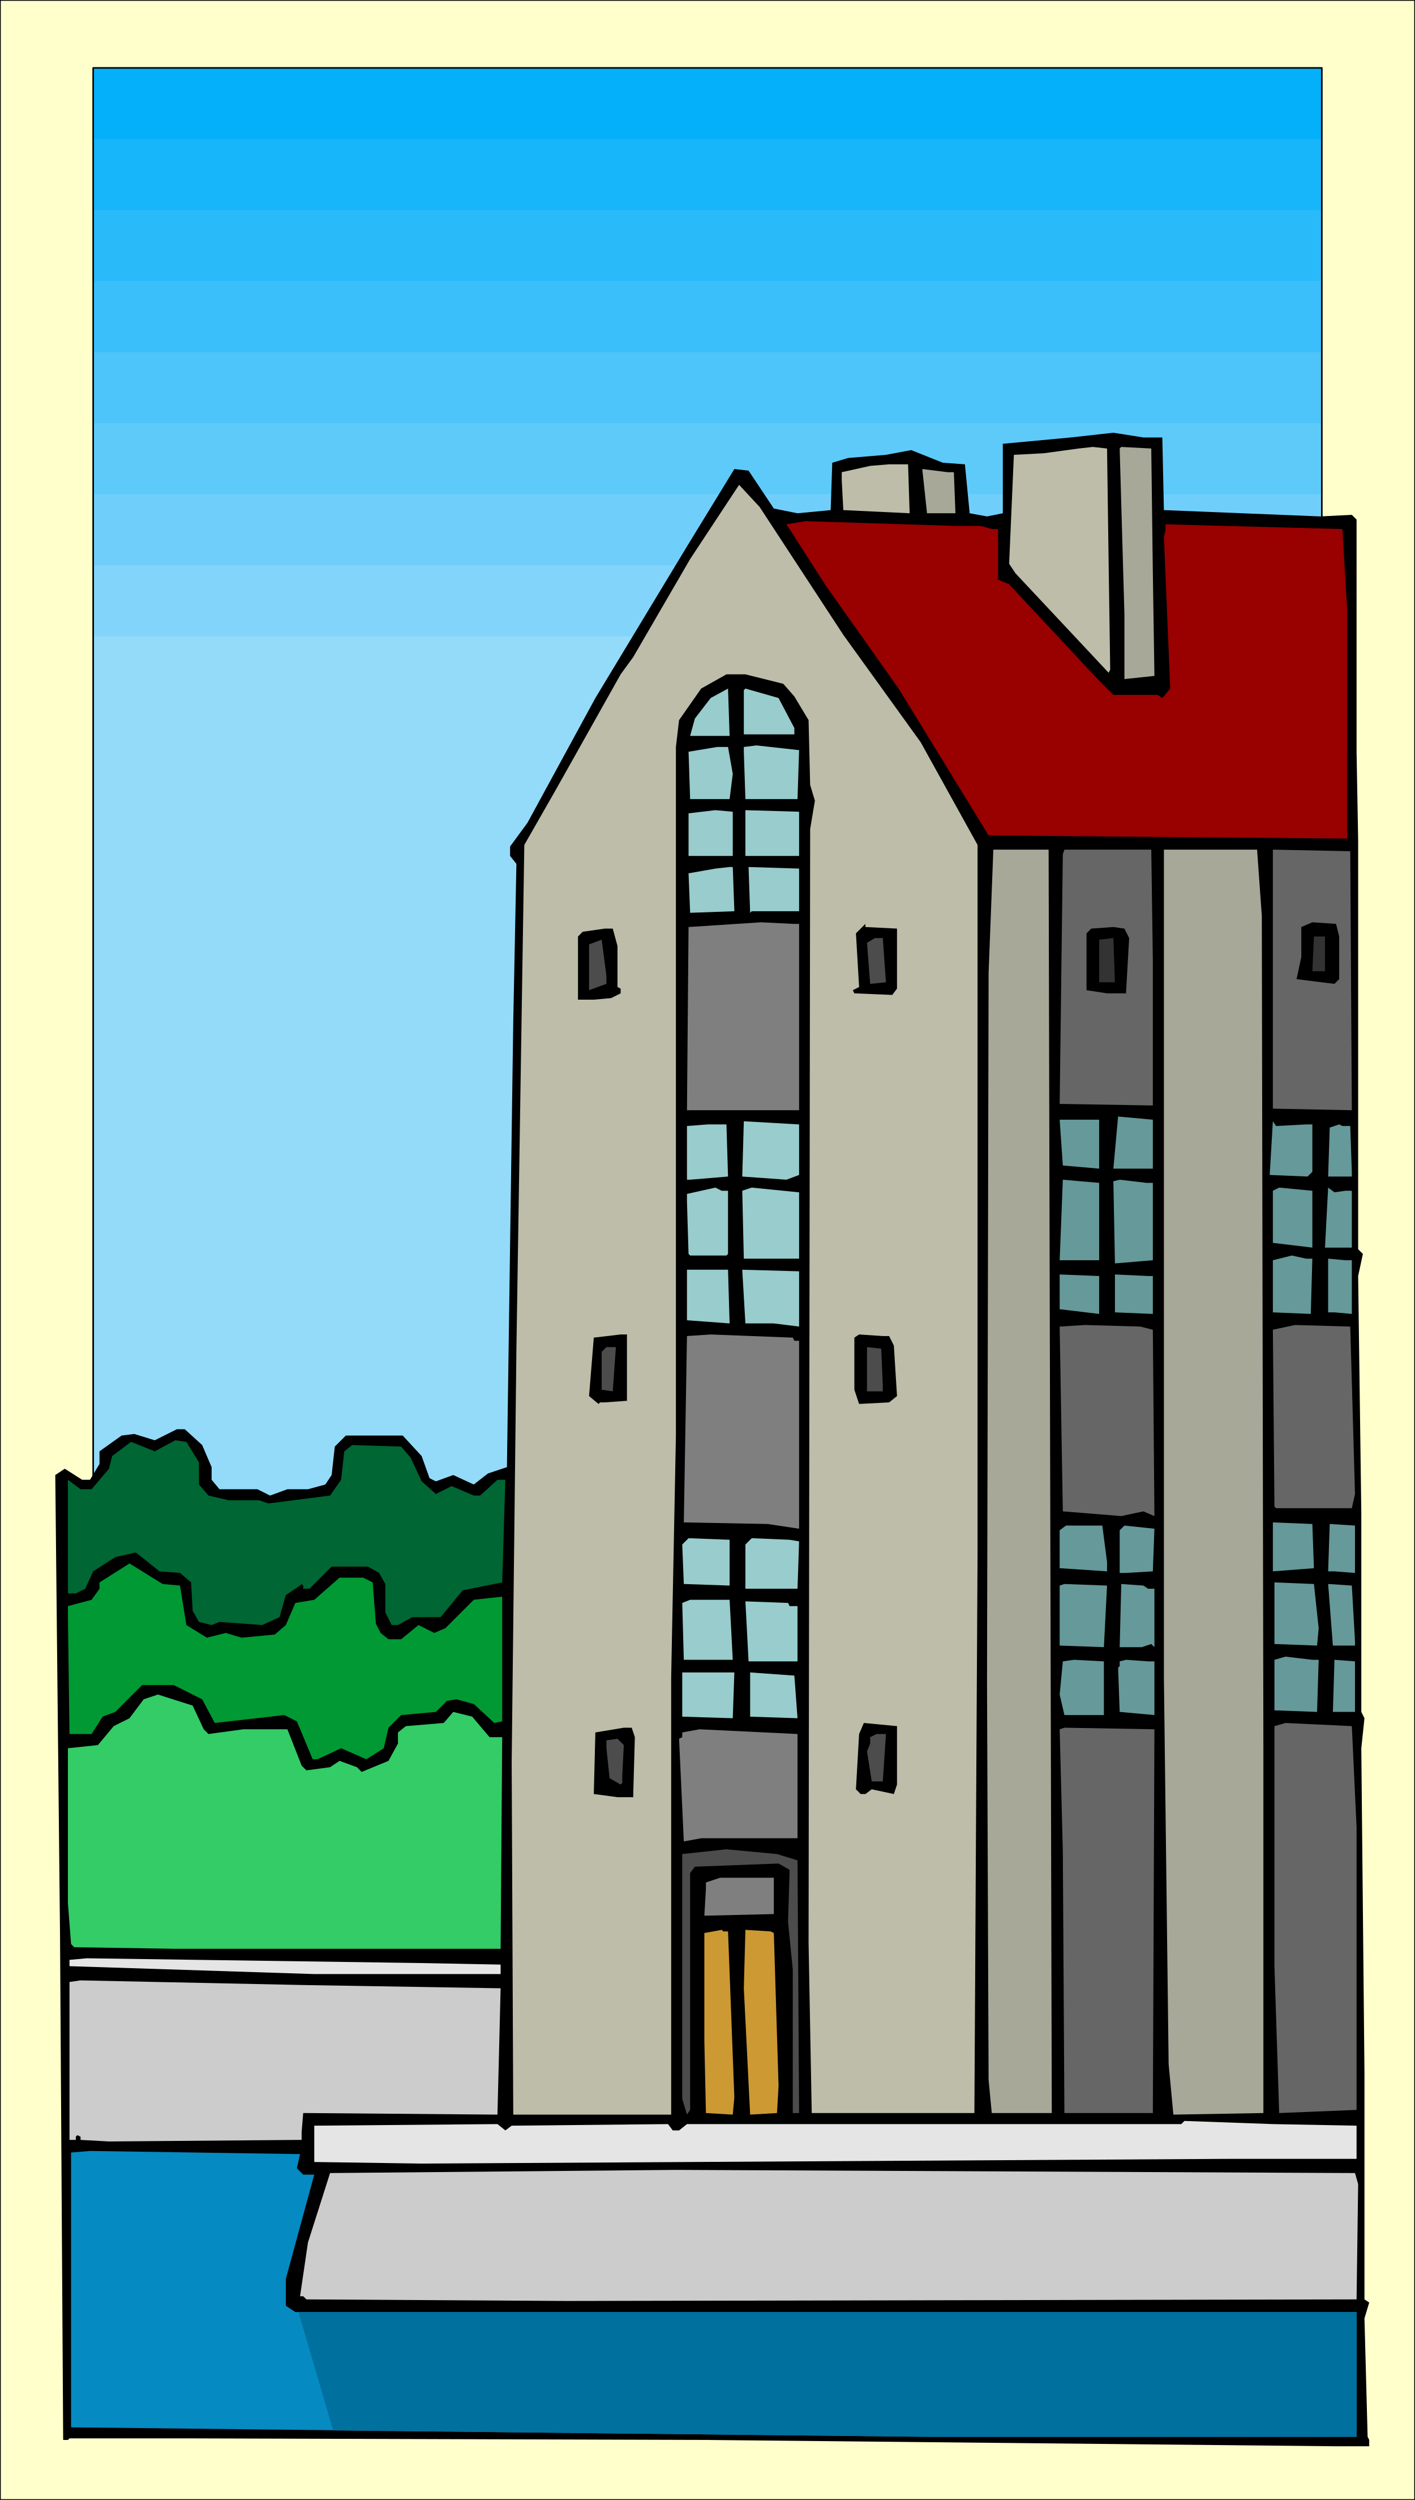
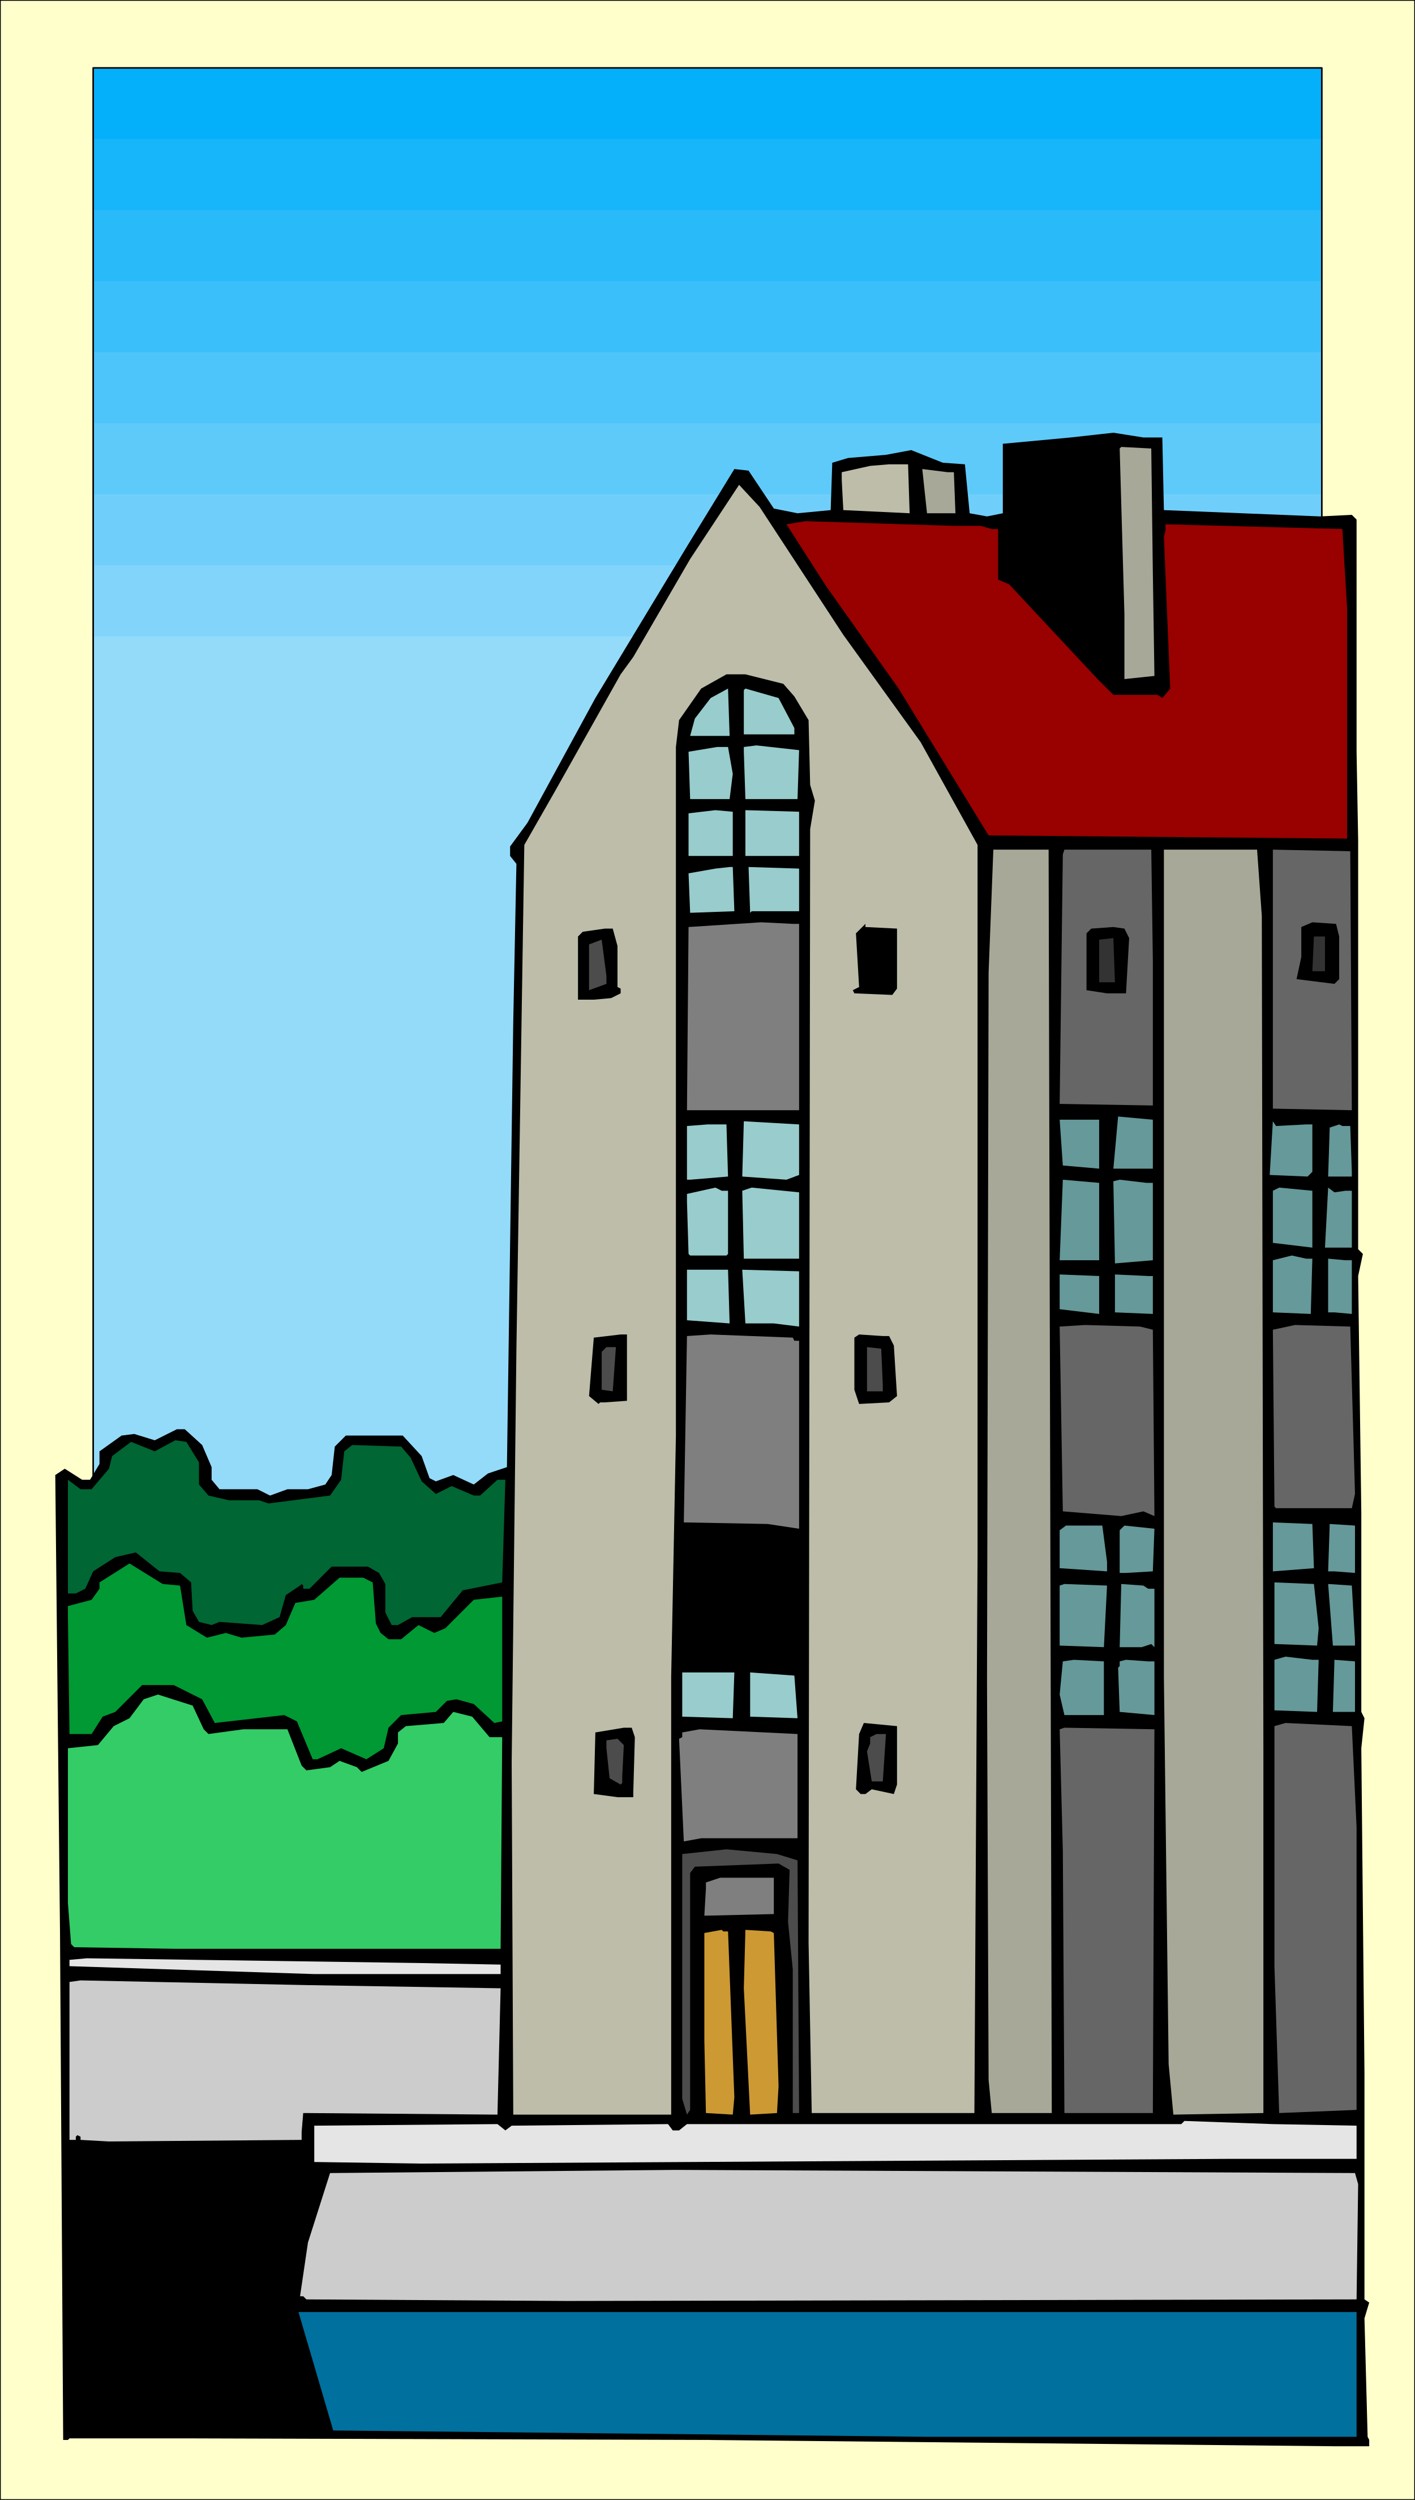
<svg xmlns="http://www.w3.org/2000/svg" fill-rule="evenodd" height="5.272in" preserveAspectRatio="none" stroke-linecap="round" viewBox="0 0 896 1583" width="2.986in">
  <style>.pen0{stroke:#000;stroke-width:1;stroke-linejoin:round}.pen1{stroke:none}.brush11{fill:#000}.brush12{fill:#bdbda9}.brush13{fill:#a8a899}.brush15{fill:#9cc}.brush16{fill:#666}.brush17{fill:#7f7f7f}.brush18{fill:#333}.brush19{fill:#4c4c4c}.brush20{fill:#699}.brush25{fill:#e5e5e5}.brush26{fill:#ccc}</style>
  <path class="pen1" style="fill:#ffc" d="M0 1583h896V0H0v1583z" />
  <path class="pen0" fill="none" d="M0 1583h896V0H0v1583" />
  <path class="pen1" style="fill:#05b0fa" d="M59 977h778V43H59v934z" />
  <path class="pen1" style="fill:#17b5fa" d="M59 977h778V88H59v889z" />
  <path class="pen1" style="fill:#29bafa" d="M59 977h778V133H59v844z" />
  <path class="pen1" style="fill:#3bbffa" d="M59 977h778V178H59v799z" />
  <path class="pen1" style="fill:#4dc4fa" d="M59 977h778V223H59v754z" />
  <path class="pen1" style="fill:#5ecafa" d="M59 977h778V268H59v709z" />
  <path class="pen1" style="fill:#70cffa" d="M59 977h778V313H59v664z" />
  <path class="pen1" style="fill:#82d4fa" d="M59 977h778V358H59v619z" />
  <path class="pen1" style="fill:#94dbfa" d="M59 977h778V403H59v574z" />
  <path class="pen0" fill="none" d="M59 977h778V43H59v934" />
  <path class="pen1 brush11" d="m736 277 1 46 99 4 20-1 3 3v147l1 56v259l3 3-3 14 2 150v126l2 4-2 19 2 206v143l3 2-3 10 2 75 1 2v4h-22l-399-4-328-1H44l-1 1h-3l-2-321-3-290 6-4 11 7h5l6-10v-8l14-10 8-1 13 4 14-7h5l11 10 6 14v8l5 6h24l8 4 11-4h13l11-3 4-6 2-18 7-7h36l12 13 5 14 4 2 11-4 13 6 9-7 12-4 4-282 2-100-4-5v-6l11-15 43-79 58-96 30-49 9 1 16 24 15 3 21-2 1-30 10-3 24-2 16-3 20 8 14 1 3 31 11 2 10-2v-44l43-4 27-3 19 3h12z" />
-   <path class="pen1 brush12" d="m702 356 1 68-1 2-59-63-4-6 3-69 19-1 22-3 9-1 9 1 1 72z" />
  <path class="pen1 brush13" d="m730 363 1 65-19 2v-41l-3-105 1-1 19 1 1 79z" />
  <path class="pen1 brush12" d="m576 325-42-2-1-19v-5l18-4 12-1h12l1 31z" />
  <path class="pen1 brush13" d="m604 299 1 26h-18l-3-28 16 2h4z" />
  <path class="pen1 brush12" d="m534 402 49 68 36 65v450l-2 353H514l-2-108 1-705 3-18-3-10-1-41-9-15-7-8-24-6h-12l-16 9-14 20-2 17v436l-3 153v277H325l-1-223 3-262 5-319 20-35 41-73 8-11 36-62 31-47 13 14 53 81z" />
  <path class="pen1" style="fill:#900" d="m621 333 7 2h4v32l7 3 56 60 10 10h28l3 2 5-6-4-96 1-4v-4l112 3 3 50v146l-227-2-57-93-46-65-25-39 12-2 94 3h17z" />
  <path class="pen1 brush15" d="m437 466 3-11 10-13 11-6 1 30h-25zm66-5v4h-32v-28l1-1 21 6 10 19zm2 45h-33l-1-30v-3l8-1 27 3-1 31zm-41-16-2 16h-25l-1-30 18-3h7l3 17zm0 52h-28v-27l17-2 11 1v28zm42 0h-34v-29l34 1v28z" />
  <path class="pen1 brush13" d="M666 1338h-38l-2-21-1-252 1-449 3-78h35l2 800z" />
  <path class="pen1 brush16" d="M730 608v92l-59-1 2-158 1-3h55l1 70z" />
  <path class="pen1 brush13" d="m799 580 1 528v230l-57 1-3-32-3-245V538h59l3 42z" />
  <path class="pen1 brush16" d="m856 703-50-1V538l49 1 1 164z" />
  <path class="pen1 brush15" d="m465 577-28 1-1-25 17-3 9-1h2l1 28zm41 0h-30l-1 1-1-29 32 1v27z" />
  <path class="pen1 brush17" d="M506 585v118h-71l1-116 46-3 20 1h4z" />
  <path class="pen1 brush11" d="M848 593v27l-3 3-24-3 3-14v-19l7-3 15 1 2 8zm-280-5v38l-3 4-24-1-1-2 4-2-2-34 6-6v2l20 1zm147 6-2 35h-12l-13-2v-36l3-3 14-1 7 1 3 6zm-324 5v26l2 1v3l-6 3-11 1h-10v-40l3-3 14-2h5l3 11z" />
  <path class="pen1 brush18" d="M839 615h-8l1-22h7v22z" />
-   <path class="pen1 brush19" d="m561 622-10 1-2-26 5-3h5l2 28z" />
  <path class="pen1 brush18" d="M696 622v-27l9-1 1 28h-10z" />
  <path class="pen1 brush19" d="m384 623-11 4v-29l8-3 3 23v5z" />
  <path class="pen1 brush20" d="M730 740h-25l3-33 22 2v31zm-34 0-23-2-2-29h25v31z" />
  <path class="pen1 brush15" d="m506 744-8 3-28-2 1-35 35 2v32z" />
  <path class="pen1 brush20" d="M827 712h4v30l-3 3-24-1 2-34 2 3 19-1z" />
  <path class="pen1 brush15" d="m461 745-24 2h-2v-34l13-1h12l1 33z" />
  <path class="pen1 brush20" d="m855 713 1 29v3h-15l1-31 6-2 2 1h5zm-159 85h-25l2-51 23 2v49zm34-49v49l-24 2-1-52 4-1 17 2h4z" />
  <path class="pen1 brush15" d="M461 754v40l-1 1h-23l-1-1-1-33v-5l18-4 4 2h4zm45 43h-35l-1-43 6-2 30 3v42z" />
  <path class="pen1 brush20" d="m831 790-25-3v-33l4-2 21 2v36zm21-36h4v36h-17l2-38 4 3 7-1zm-21 43-1 35-24-1v-33l12-3 9 2h4zm25 1v34l-11-1h-4v-34l11 1h4z" />
  <path class="pen1 brush15" d="m462 838-27-2v-32h26l1 34zm44 2-16-2h-18l-2-34 36 1v35z" />
  <path class="pen1 brush20" d="m696 832-25-3v-22l25 1v24zm34-24v24l-24-1v-24l21 1h3z" />
  <path class="pen1 brush16" d="m730 842 1 118-7-3-14 3-37-3-2-117 16-1 35 1 8 2zm128 104-2 9h-48l-1-1-1-112 14-3 35 1 3 106z" />
  <path class="pen1 brush11" d="M397 884v3l-14 1h-3l-1 1-6-5 3-37 17-2h4v39z" />
  <path class="pen1 brush17" d="M503 849h3v119l-20-3-53-1 2-118 15-1 52 2 1 2z" />
  <path class="pen1 brush11" d="m563 846 3 6 2 32-5 4-19 1-3-9v-33l3-2 15 1h4z" />
  <path class="pen1 brush19" d="m388 881-7-1v-24l3-3h6l-2 28zm171-4v4h-10v-28l9 1 1 23z" />
  <path class="pen1" style="fill:#063" d="M126 926v14l6 7 13 3h19l6 2 39-5 7-10 2-18 5-4 31 1 6 7 7 15 9 8 10-5 14 6h4l11-10h5l-2 65-25 5-14 17h-18l-9 5h-4l-4-8v-18l-4-7-7-4h-23l-14 14h-4v-2l-1-1-1 1-9 6-4 14-11 5-27-2-5 2-8-2-4-7-1-18-7-6-13-1-15-12-13 3-14 9-5 11-6 3h-5v-72l8 6h7l11-13 2-8 12-9 15 6 13-7 7 1 8 13z" />
  <path class="pen1 brush20" d="m832 993-26 2v-31l25 1 1 28zm26 3-13-1h-4l1-30 16 1v30zm-157-7v6l-30-2v-24l4-3h23l3 23zm29 6-17 1h-4v-27l3-3 19 2-1 27z" />
-   <path class="pen1 brush15" d="m462 1004-29-1-1-25 4-4 26 1v29zm44-28-1 30h-33v-28l4-4 24 1 6 1z" />
  <path class="pen1" style="fill:#093" d="m114 1004 4 25 13 8 12-3 10 3 21-2 7-6 6-14 12-2 16-14h15l6 3 2 26 3 6 5 4h8l11-9 10 5 7-3 18-18 18-2v79l-5 1-13-12-11-3-6 1-7 7-22 2-8 8-3 13-11 7-16-7-15 7h-3l-10-24-8-4-44 5-8-15-18-9H90l-17 17-8 3-7 11H44l-1-75v-6l15-4 5-7v-4l19-12 21 13 11 1z" />
  <path class="pen1 brush20" d="m835 1031-1 11-27-1v-39l25 1 3 28zm-136 12-28-1v-38l3-1 27 1-2 39zm28-37h4v37l-2-2-6 2h-14l1-40 14 1 3 2zm131 33v3h-14l-3-39 15 1 2 35z" />
-   <path class="pen1 brush15" d="M464 1051h-31l-1-36 5-2h25l2 38zm36-34h5v35h-31l-2-38 27 1 1 2z" />
  <path class="pen1 brush20" d="m835 1051-1 33-27-1v-32l7-2 17 2h4zm-136 35h-25l-3-13 2-21 7-1 19 1v34zm32-34v34l-22-2-1-28 1-1v-3l4-1 14 1h4zm127 32h-14l1-33 13 1v32z" />
  <path class="pen1 brush15" d="m464 1088-32-1v-28h33l-1 29zm41 0-30-1v-28l28 2 2 27z" />
  <path class="pen1" style="fill:#3c6" d="m129 1095 3 3 22-3h28l9 23 3 3 15-2 6-4 11 4 3 3 17-7 6-11v-7l5-4 24-2 6-7 12 3 11 13h8l-1 134H111l-64-1-2-2-2-26v-98l19-2 10-12 10-5 9-12 9-3 22 7 7 15z" />
  <path class="pen1 brush11" d="m568 1130-2 6-14-3-4 3h-3l-3-3 2-35 3-7 21 2v37z" />
  <path class="pen1 brush16" d="M859 1157v179l-49 2-3-93v-152l7-2 42 2 3 64z" />
  <path class="pen1 brush11" d="m402 1100-1 35v3h-10l-15-2 1-39 18-3h5l2 6z" />
  <path class="pen1 brush16" d="M730 1338h-56l-1-166-2-77 3-1 57 1-1 243z" />
  <path class="pen1 brush17" d="M505 1164h-61l-11 2-3-65 2-1v-3l11-2 62 3v66z" />
  <path class="pen1 brush19" d="M559 1128h-7l-3-19 2-5v-4l4-2h6l-2 30zm-165-3v4l-1 1-7-4-2-19v-5l7-1 4 4-1 20zm111 53 1 160h-4v-91l-3-30 1-33-7-4-53 2-3 4v150l-2 3-3-10v-155l28-3 32 3 13 4z" />
  <path class="pen1 brush17" d="m490 1212-42 1h-2l1-17v-4l9-3h34v23z" />
  <path class="pen1" d="m461 1223 4 105-1 11-17-1-1-46v-68l11-2 1 1h3zm29 1 3 97-1 17-17 1-4-80 1-37 16 1 2 1z" style="fill:#c93" />
  <path class="pen1 brush25" d="M317 1244v6H199l-155-5v-4l11-1 210 3 52 1z" />
  <path class="pen1 brush26" d="m317 1259-2 80-121-1h-2l-1 12v5l-122 1-18-1v-2l-2-1-1 1v2h-4v-100l7-1 144 3 122 2z" />
  <path class="pen1 brush25" d="M859 1346v21h-80l-512 3-68-1v-23l116-1 5 4 4-3 99-1 3 4h4l5-4h313l2-2 56 2 53 1z" />
-   <path class="pen1" style="fill:#058ac2" d="m188 1373 4 4h7l-18 66v17l6 4h672v79H586l-184-2-357-4v-174l12-1 133 2-2 9z" />
  <path class="pen1 brush26" d="m860 1383-1 73-500 1-165-1-2-2h-2l5-34 14-44 219-2 430 2 2 7z" />
  <path class="pen1" style="fill:#00709e" d="m189 1464 22 75 191 2 184 2h273v-79H189z" />
</svg>